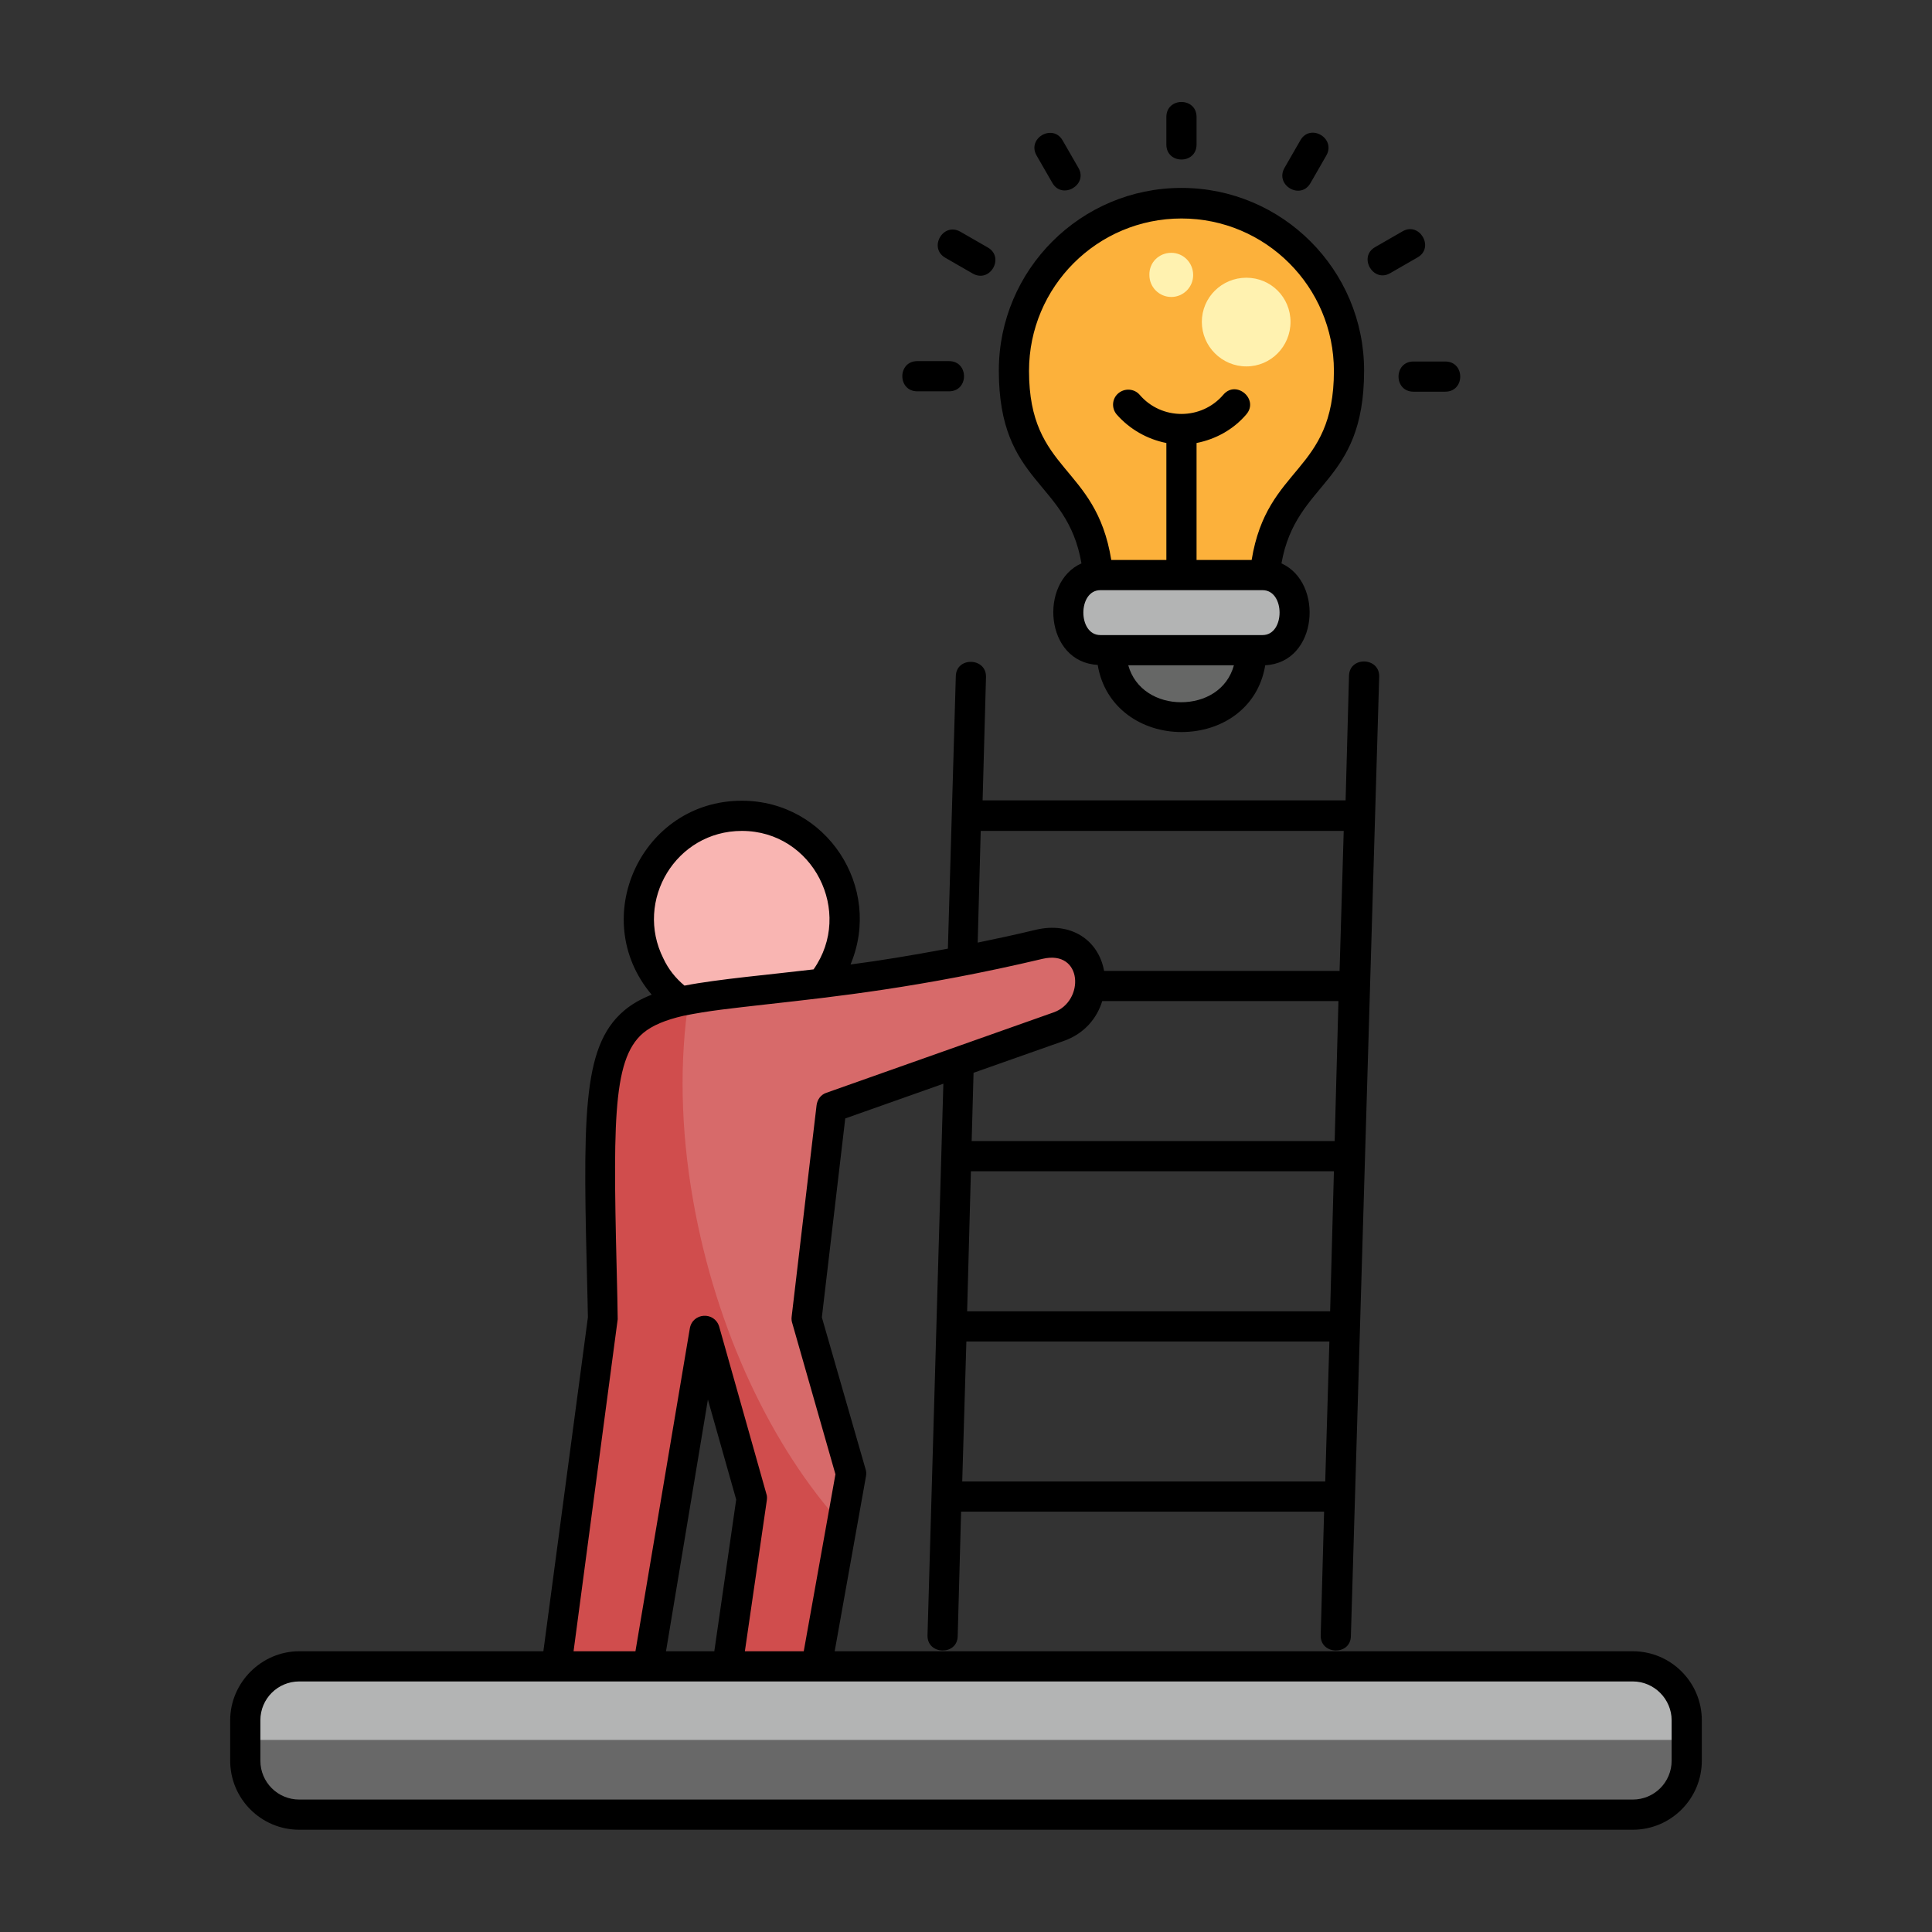
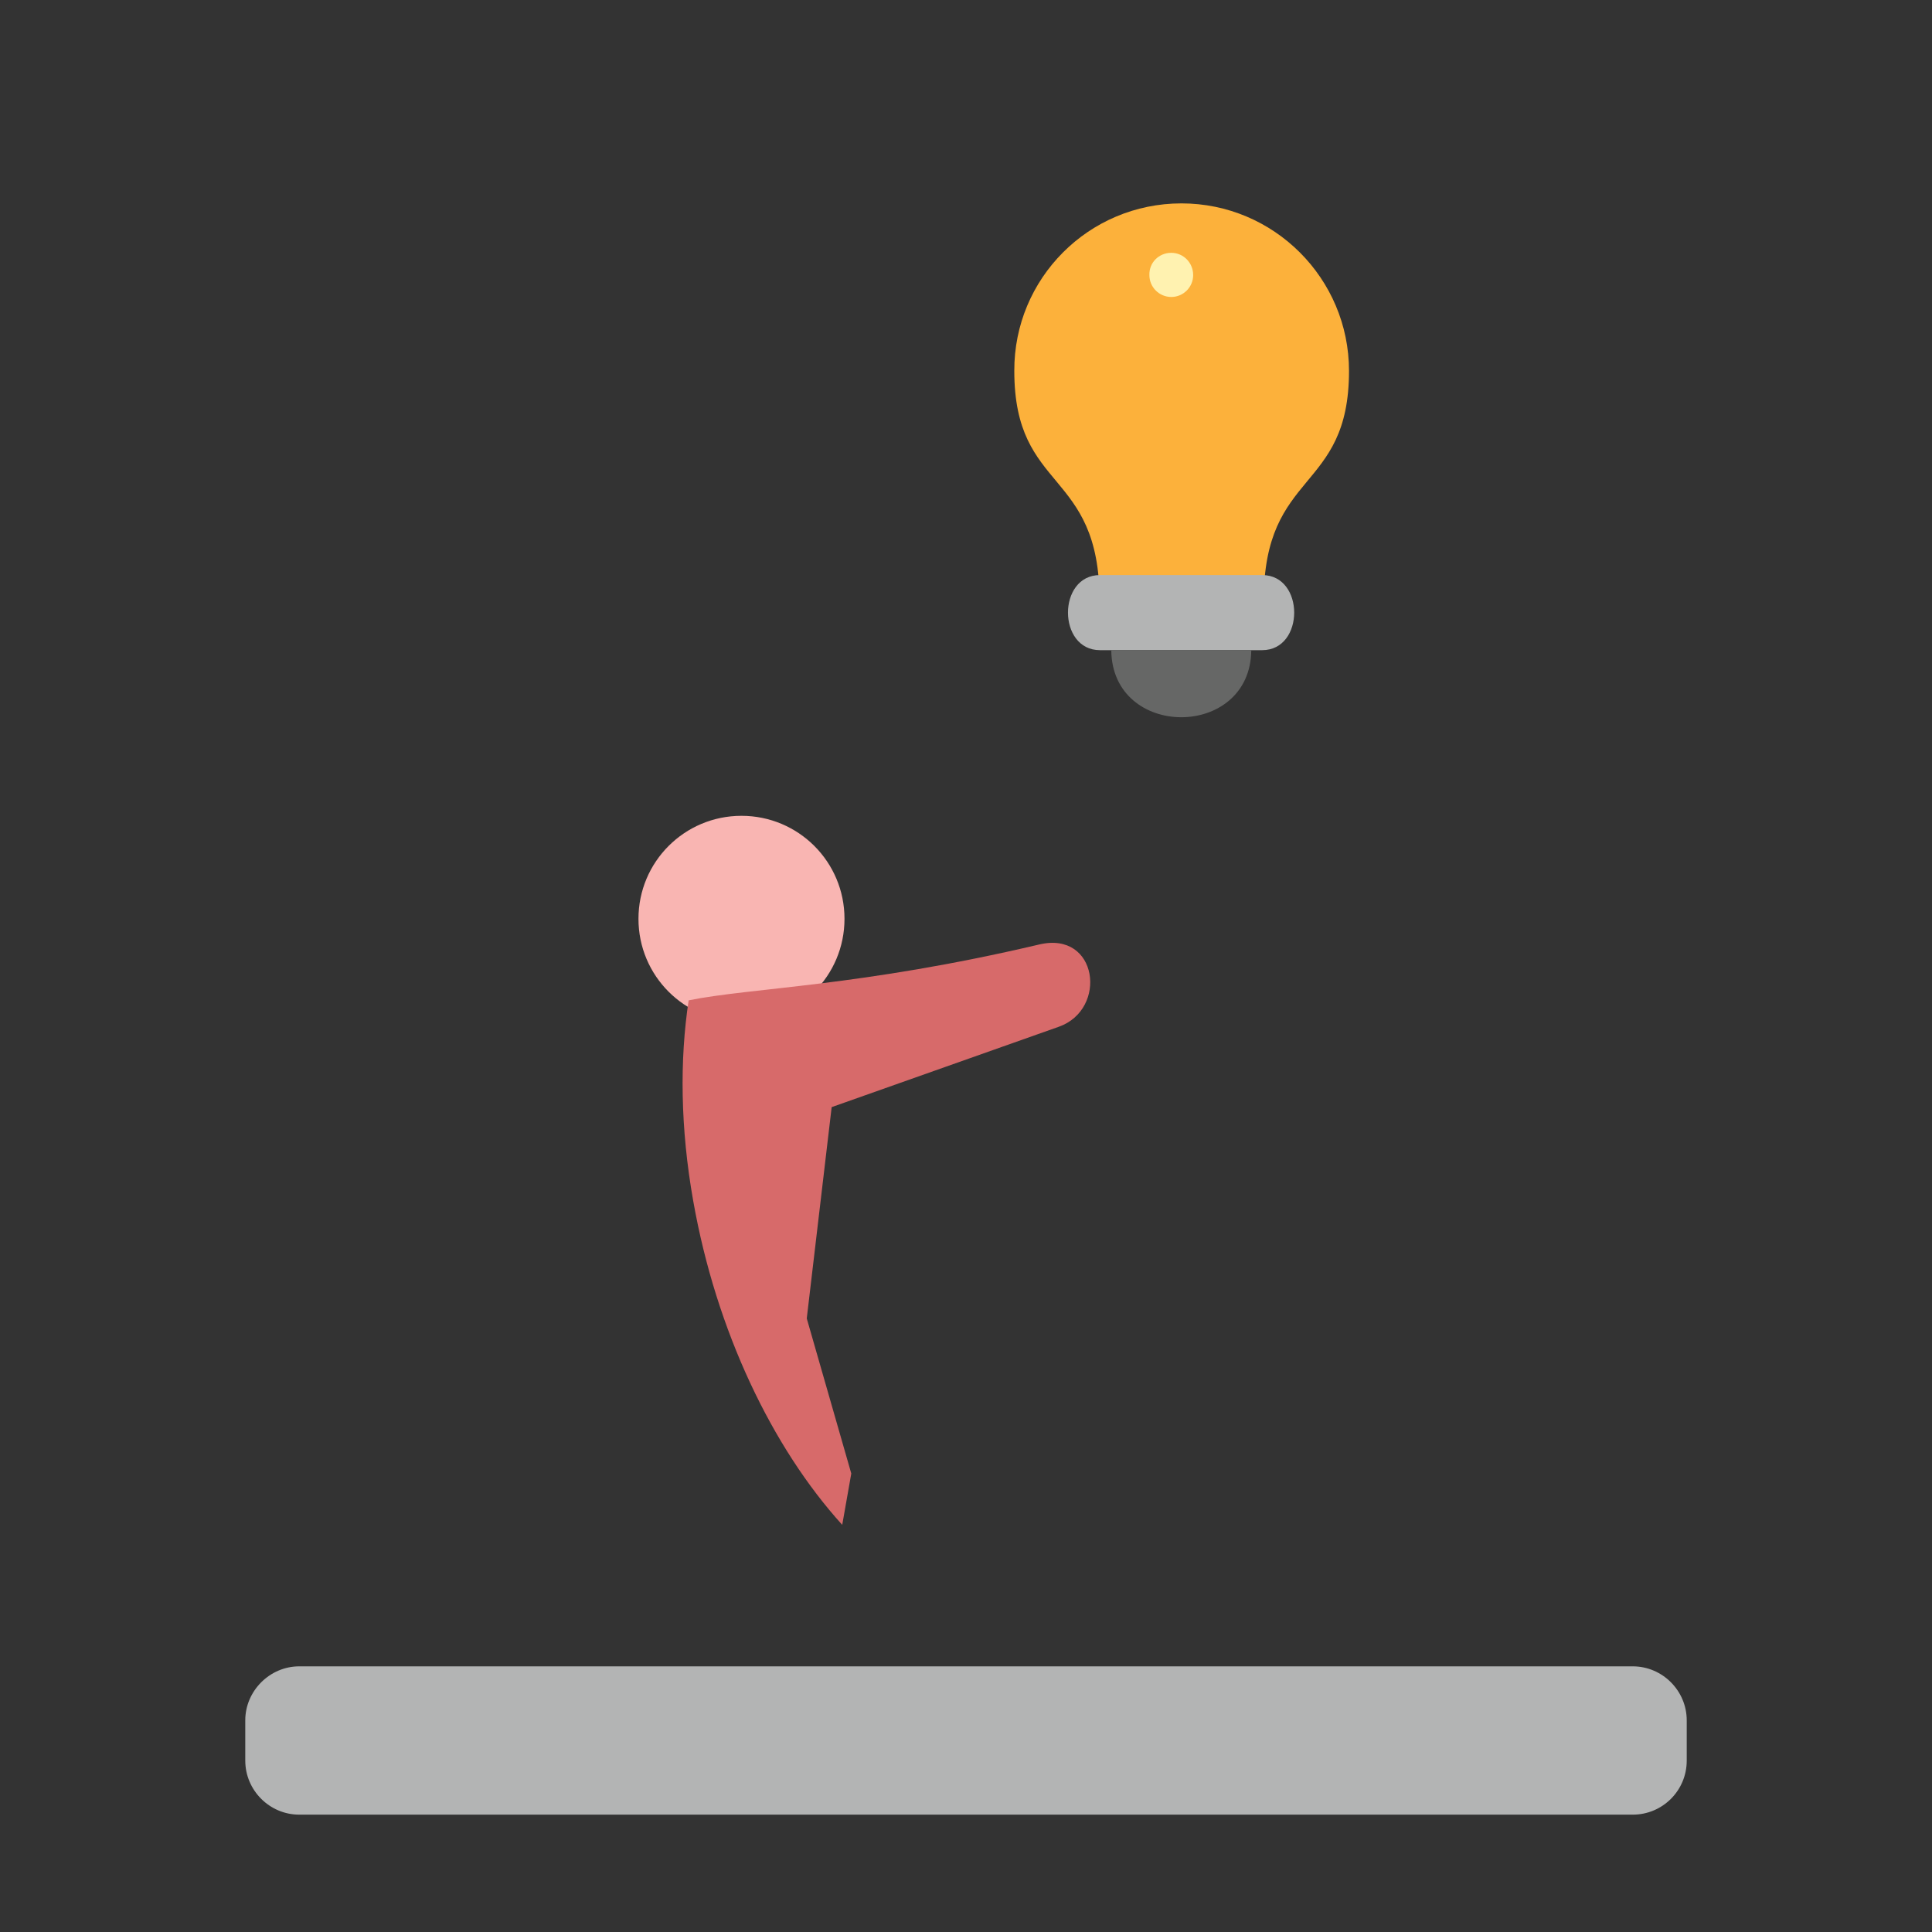
<svg xmlns="http://www.w3.org/2000/svg" id="Layer_1" viewBox="0 0 512 512">
  <rect x="0" y="0" width="512" height="512" fill="#333333" stroke="none" />
  <g>
    <g clip-rule="evenodd" fill-rule="evenodd">
      <path d="m196.5 216.2c15.1 0 27.3 12.2 27.3 27.3s-12.2 27.3-27.3 27.3-27.3-12.2-27.3-27.3 12.2-27.3 27.3-27.3z" fill="#f9b5b2" />
-       <path d="m275.4 250.3c15.6-3.7 18.2 17.2 5.2 21.8l-60.2 21.3-6.6 56 11.8 41.1-9.4 52c-3.9 21.6-25.5 13.4-23.5-.5l6.5-44.9-12.5-44.4-14.8 88.3c-3 17.9-26.7 17.4-24.3-.5l12.1-91.1c-2.7-112-3.6-71 115.7-99.1z" fill="#d04d4d" />
      <path d="m275.4 250.3c15.6-3.7 18.2 17.2 5.2 21.8l-60.2 21.3-6.6 56 11.8 41.1-2.4 13.6c-18.5-20.4-33.4-51.3-39.5-85.9-3.4-19.2-3.6-37.3-1.2-53.1 16.8-3.4 45.3-3.6 92.9-14.8z" fill="#d76a6a" />
      <path d="m313.1 53.9c24.5 0 44.4 19.9 44.4 44.4 0 32.4-22.6 26-22.6 60.9h-43.5c0-35.1-22.6-28.5-22.6-60.9-.1-24.5 19.7-44.4 44.3-44.4z" fill="#fcb13b" />
      <path d="m291.5 152.4h43c11.3 0 11.3 19.9 0 19.9h-43c-11.3 0-11.3-19.9 0-19.9z" fill="#b3b4b4" />
      <path d="m331.6 172.3c-.2 23.7-36.9 23.7-37.1 0z" fill="#666766" />
-       <path d="m330.3 73.6c6.5 0 11.7 5.2 11.7 11.7s-5.2 11.8-11.7 11.8-11.8-5.3-11.8-11.8 5.3-11.7 11.8-11.7z" fill="#fff2b0" />
      <path d="m310.4 67c3.2 0 5.8 2.6 5.8 5.9 0 3.2-2.6 5.8-5.8 5.8s-5.8-2.6-5.8-5.8c-.1-3.3 2.5-5.9 5.8-5.9z" fill="#fff2b0" />
      <path d="m79.3 441.6h353.4c7.9 0 14.3 6.5 14.3 14.3v10.7c0 7.9-6.4 14.3-14.3 14.3h-353.4c-7.9 0-14.3-6.5-14.3-14.3v-10.7c0-7.8 6.5-14.3 14.3-14.3z" fill="#b3b4b4" />
-       <path d="m447 461.1v5.5c0 7.9-6.4 14.3-14.3 14.3h-353.4c-7.9 0-14.3-6.5-14.3-14.3v-5.5z" fill="#686868" />
    </g>
-     <path d="m79.3 437.6h64.7l11.8-88.5-.1-4.9c-1.2-47.7-1.7-66.6 9.6-76.3 2.1-1.8 4.6-3.2 7.4-4.3-17.1-20.2-2.7-51.4 23.9-51.4 22.4 0 37.4 22.9 28.8 43.4 7.7-1 16.2-2.4 25.8-4.2l2.1-72.2c.1-5.2 8.1-5 8 .2l-.9 32.7h96.2l.9-33c.1-5.2 8.1-5 8 .2l-7.5 254.3c-.1 5.2-8.1 5-8-.2l.9-32.8h-96.2l-.9 33c-.1 5.2-8.1 5-8-.2l4.2-146.2-26 9.2-6.2 52.7 11.6 40.3c.2.6.2 1.2.1 1.8l-8.3 46.4h211.5c10.1 0 18.3 8.2 18.3 18.3v10.7c0 10.1-8.2 18.3-18.3 18.3h-353.4c-10.1 0-18.3-8.2-18.3-18.3v-10.7c0-10 8.3-18.3 18.3-18.3zm72.7 0h16.4l14.4-85.5c.7-4.3 6.6-4.6 7.8-.5l12.5 44.3c.2.5.2 1.2.1 1.8l-5.8 39.9h15.6l8.4-46.9-11.4-39.9c-.2-.6-.3-1.2-.2-1.9l6.6-56c.2-1.5 1.1-2.8 2.6-3.3l60.2-21.3c8.3-2.9 7.8-16.7-2.9-14.2-32.1 7.6-55.6 10.1-72.6 12-10.5 1.2-15.6 1.7-22.6 3.1-4.7 1.1-8.2 2.5-10.7 4.6-8.4 7.2-7.9 25-6.8 70l.1 5.8zm24.5 0h12.8l5.8-40.2-7.5-26.5zm256.2 8h-353.4c-5.7 0-10.3 4.6-10.3 10.3v10.7c0 5.7 4.6 10.3 10.3 10.3h353.4c5.7 0 10.3-4.6 10.3-10.3v-10.7c0-5.6-4.6-10.3-10.3-10.3zm-136.8-335.8c-1.4-1.7-1.2-4.2.5-5.6s4.2-1.2 5.6.4c5.8 6.8 16.4 6.8 22.2 0 3.4-4 9.5 1.2 6.1 5.2s-8.1 6.6-13.2 7.6v31h14.6c4.1-25.2 21.8-22.9 21.8-50.1 0-22.3-18.1-40.4-40.4-40.4s-40.4 18.1-40.4 40.4c0 27 17.7 24.7 21.8 50.1h14.6v-31c-5.1-1-9.8-3.7-13.2-7.6zm39.4 66.5c-1.9 11.5-11.7 17.7-22.2 17.7-10.4 0-20.3-6.3-22.2-17.8-14-.7-15.6-21.9-4.3-26.9-3.8-22.2-21.9-20.8-21.9-51.1 0-26.7 21.7-48.4 48.4-48.4s48.4 21.7 48.4 48.4c0 30.4-18 29.1-21.9 51.1 11.3 5.1 9.7 26.3-4.3 27zm-36.3 0c1.8 6.5 7.8 9.8 14 9.8 6.2 0 12.2-3.2 14-9.8zm35.6-19.9h-43c-6 0-6 11.9 0 11.9h43c6 0 6-11.9 0-11.9zm48.4-60.6c5.3 0 5.3 8 0 8h-8.4c-5.3 0-5.3-8 0-8zm-139.9 7.9c-5.3 0-5.3-8 0-8h8.4c5.3 0 5.3 8 0 8zm7.4-35.4c-4.5-2.6-.6-9.5 4-6.9l7.3 4.2c4.5 2.6.6 9.5-4 6.9zm24.2-27.1c-2.6-4.6 4.3-8.5 6.9-4l4.2 7.3c2.6 4.5-4.3 8.5-6.9 4zm34.4-10.2c0-5.3 8-5.3 8 0v7.3c0 5.3-8 5.3-8 0zm35.5 6.2c2.6-4.6 9.5-.6 6.9 4l-4.2 7.3c-2.6 4.6-9.5.6-6.9-4zm27.1 24.1c4.5-2.6 8.5 4.3 4 6.9l-7.3 4.2c-4.5 2.6-8.5-4.3-4-6.9zm-190.3 199.9c8.6-1.7 23.4-3 34.2-4.3 10.7-15.2-.1-36.7-19-36.7-17.5 0-28.5 18.5-20.8 33.8 1.3 2.8 3.2 5.2 5.6 7.2zm77.7-11.4c4.9-1 10-2.1 15.4-3.4 9.3-2.2 16.6 2.7 18.1 10.9h62.4l1.1-37.1h-96.2zm33 15.5c-1.4 4.6-4.8 8.7-10.3 10.6l-23.8 8.4-.5 18.1h96.2l1-37.1zm-34.8 45.1-1 37.1h96.2l1-37.1zm-1.2 45.1-1.1 37.1h96.2l1.1-37.1z" />
  </g>
</svg>